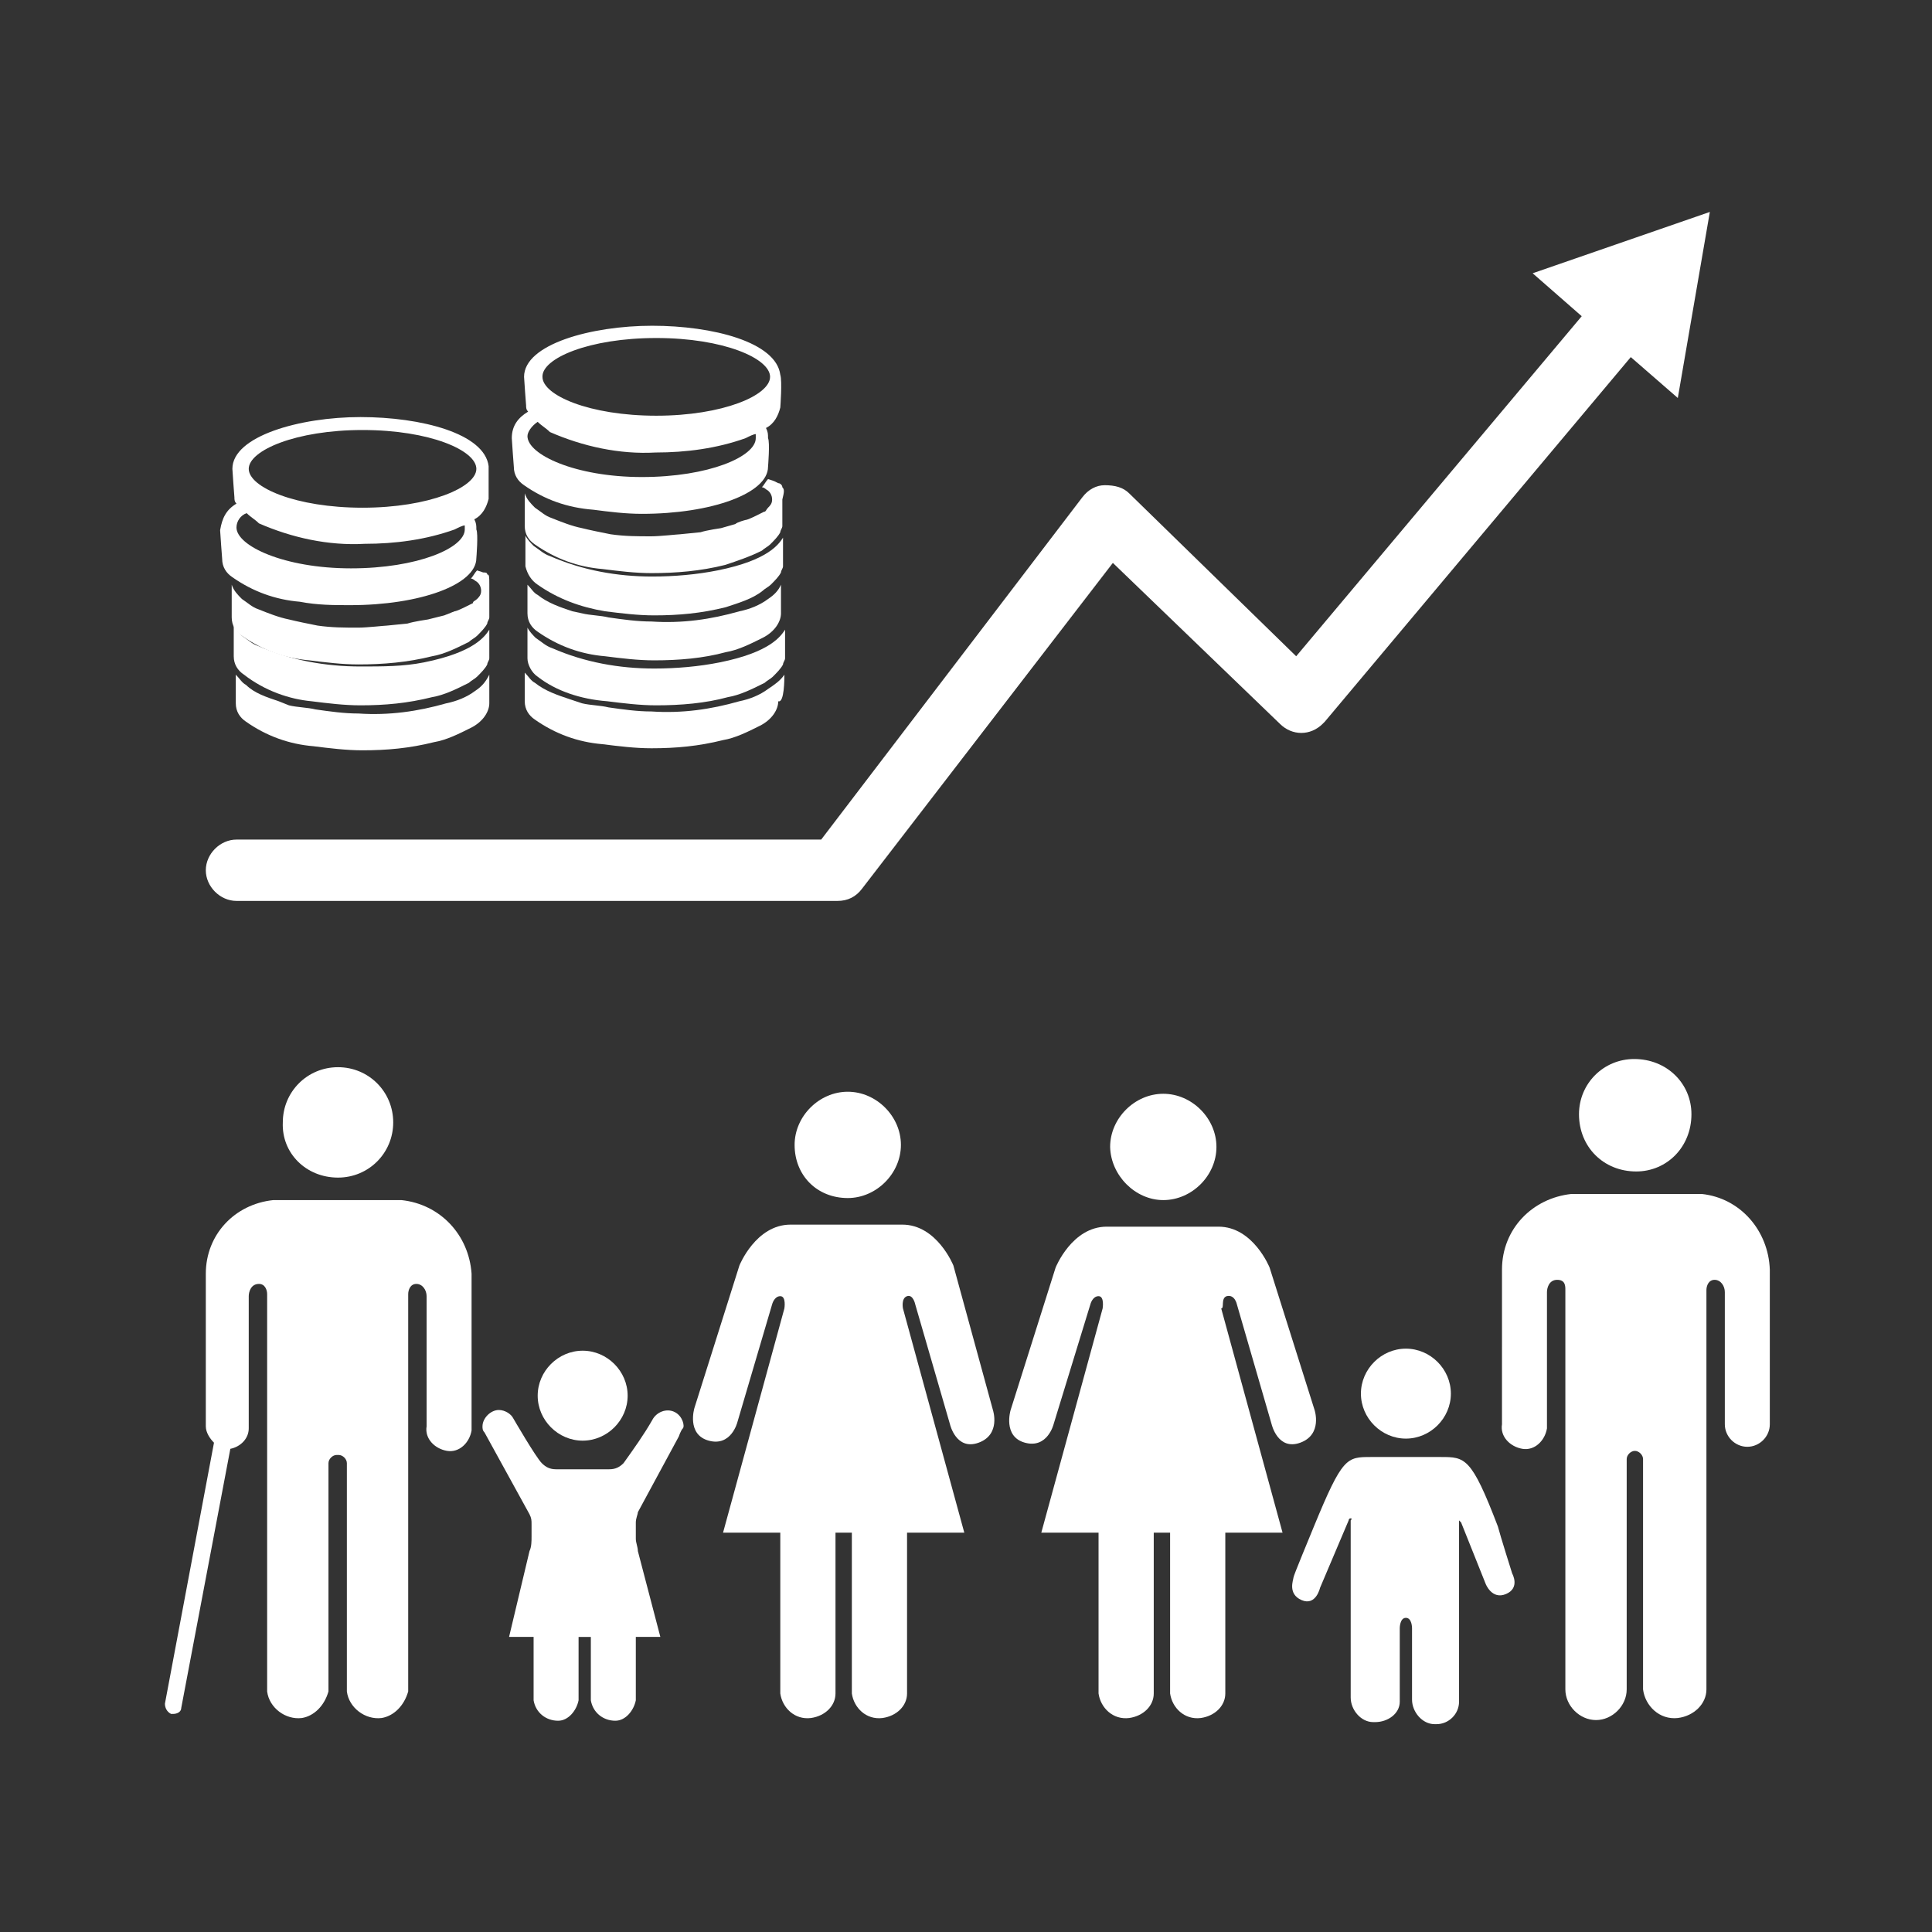
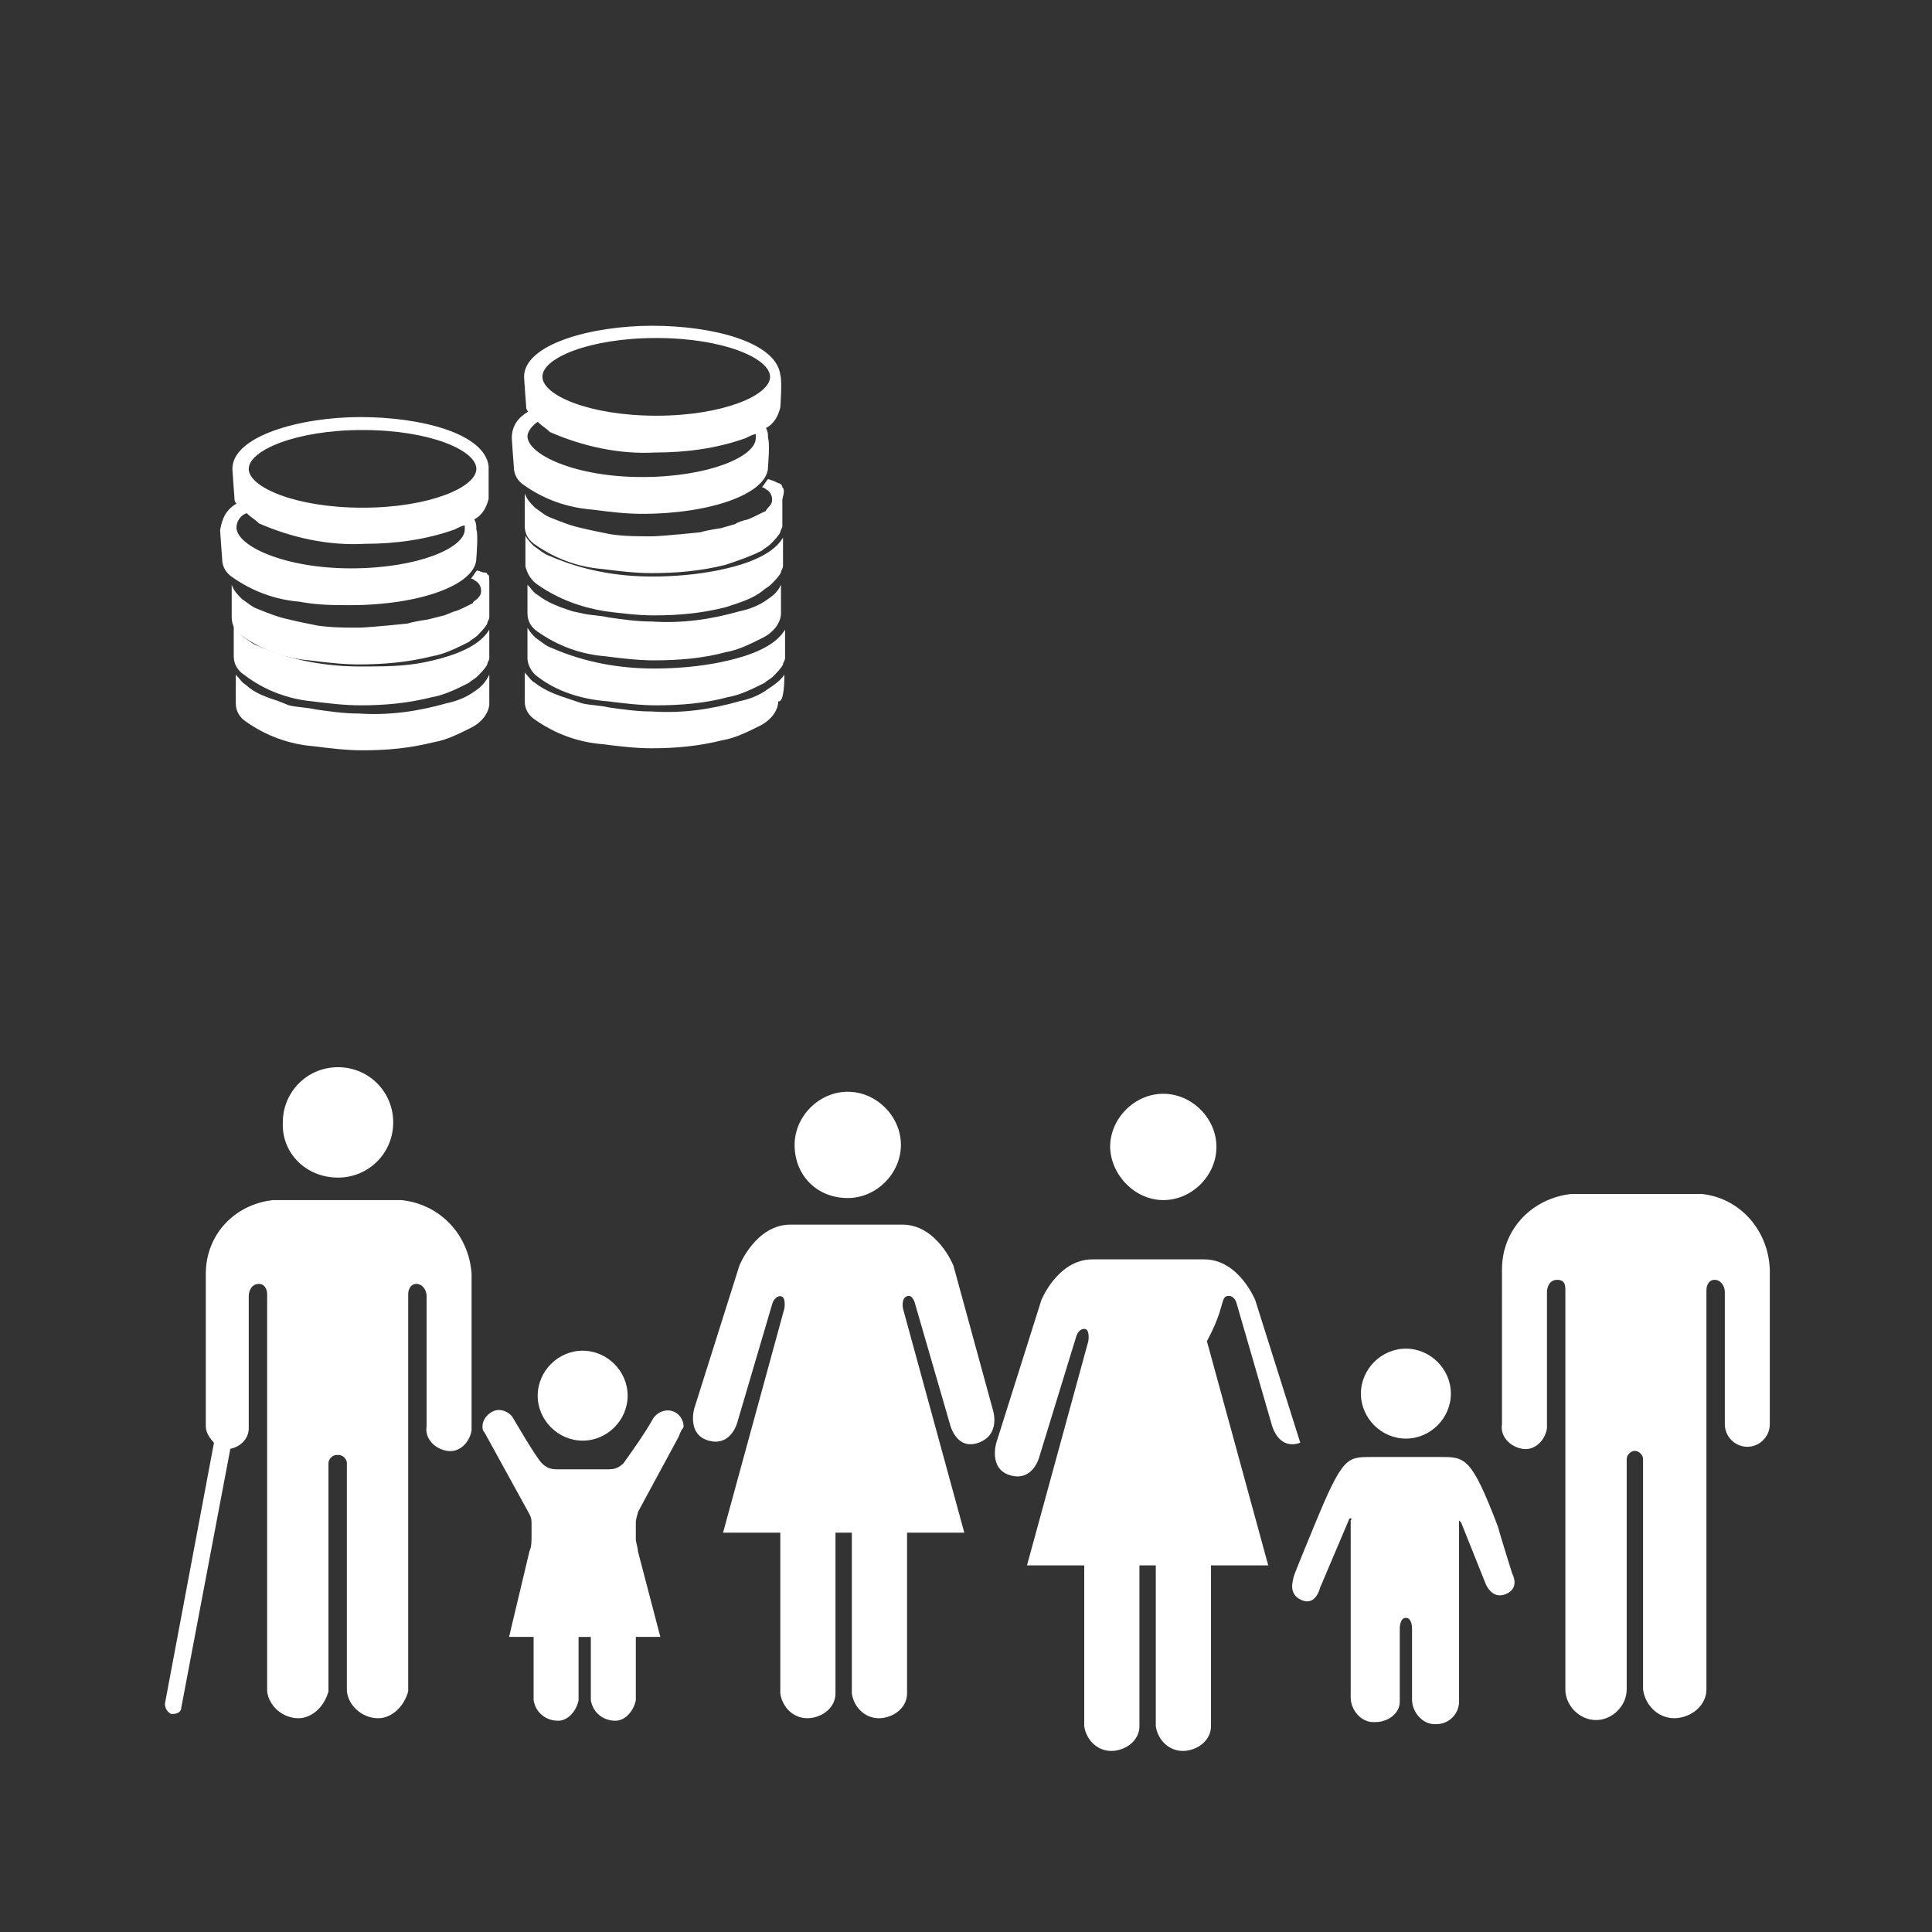
<svg xmlns="http://www.w3.org/2000/svg" version="1.1" id="圖層_1" x="0px" y="0px" viewBox="0 0 283.5 283.5" style="enable-background:new 0 0 283.5 283.5;" xml:space="preserve">
  <rect x="0" y="0" width="283.5" height="283.5" fill="#333333" stroke="none" />
  <style type="text/css">
	.st0{fill:#FFFFFF;}
	.st1{fill:#040000;}
	.st2{opacity:0.5;enable-background:new    ;}
	.st3{opacity:0.3;enable-background:new    ;}
	.st4{fill:#191717;}
	.st5{fill:none;}
	.st6{fill:#000300;}
	.st7{fill:#DD1367;}
	.st8{opacity:0.3;}
	.st9{opacity:0.6;enable-background:new    ;}
	.st10{opacity:0.4;enable-background:new    ;}
</style>
  <g>
    <g>
      <g>
        <g>
-           <path class="st0" d="M240.1,171.9c4.5,0,8.1-3.6,8.1-8.4c0-4.5-3.6-8.1-8.4-8.1c-4.5,0-8.1,3.6-8.1,8.1      C231.7,168.3,235.3,171.9,240.1,171.9L240.1,171.9z" />
-         </g>
+           </g>
        <g>
          <path class="st0" d="M249.7,175.2h-0.6h-17.9h-0.6c-5.7,0.6-10.2,5.1-10.2,11.1V209c-0.3,1.8,1.2,3.3,3,3.6      c1.8,0.3,3.3-1.2,3.6-3c0-0.3,0-0.3,0-0.6v-19.4c0-0.6,0.3-1.8,1.5-1.8c1.2,0,1.2,0.9,1.2,1.5v58.6c0,2.4,2.1,4.5,4.5,4.5      c2.4,0,4.5-2.1,4.5-4.5l0,0v-33.8c0-0.6,0.6-1.2,1.2-1.2l0,0l0,0c0.6,0,1.2,0.6,1.2,1.2l0,0v33.8c0.3,2.4,2.4,4.5,5.1,4.2      c2.4-0.3,4.2-2.1,4.2-4.2v-58.6c0-0.6,0.3-1.5,1.2-1.5s1.5,0.9,1.5,1.8V209c0,1.8,1.5,3.3,3.3,3.3s3.3-1.5,3.3-3.3v-22.7      C259.5,180.6,255.4,175.8,249.7,175.2z" />
        </g>
        <g>
          <path class="st0" d="M170.7,176.1c4.2,0,7.8-3.6,7.8-7.8s-3.6-7.8-7.8-7.8c-4.2,0-7.8,3.6-7.8,7.8l0,0      C163,172.5,166.6,176.1,170.7,176.1L170.7,176.1z" />
        </g>
        <g>
-           <path class="st0" d="M180,190.2c1.2-0.3,1.5,1.2,1.5,1.2l5.1,17.6c0,0,0.9,3.9,4.2,2.7c3.3-1.2,2.1-4.8,2.1-4.8l-6.6-20.9      c0,0-2.4-6-7.5-6h-16.4c-5.1,0-7.5,6-7.5,6l-6.6,20.9c0,0-1.2,3.9,2.1,4.8c3.3,0.9,4.2-2.7,4.2-2.7l5.4-17.6      c0,0,0.3-1.2,1.2-1.2s0.6,1.8,0.6,1.8l-9,32.9h8.4v23.6c0.3,2.1,2.1,3.9,4.5,3.6c2.1-0.3,3.6-1.8,3.6-3.6v-23.6h2.4v23.6      c0.3,2.1,2.1,3.9,4.5,3.6c2.1-0.3,3.6-1.8,3.6-3.6v-23.6h8.4l-9-32.9C179.7,192,179.1,190.5,180,190.2z" />
+           <path class="st0" d="M180,190.2c1.2-0.3,1.5,1.2,1.5,1.2l5.1,17.6c0,0,0.9,3.9,4.2,2.7l-6.6-20.9      c0,0-2.4-6-7.5-6h-16.4c-5.1,0-7.5,6-7.5,6l-6.6,20.9c0,0-1.2,3.9,2.1,4.8c3.3,0.9,4.2-2.7,4.2-2.7l5.4-17.6      c0,0,0.3-1.2,1.2-1.2s0.6,1.8,0.6,1.8l-9,32.9h8.4v23.6c0.3,2.1,2.1,3.9,4.5,3.6c2.1-0.3,3.6-1.8,3.6-3.6v-23.6h2.4v23.6      c0.3,2.1,2.1,3.9,4.5,3.6c2.1-0.3,3.6-1.8,3.6-3.6v-23.6h8.4l-9-32.9C179.7,192,179.1,190.5,180,190.2z" />
        </g>
        <g>
          <path class="st0" d="M124.4,175.8c4.2,0,7.8-3.6,7.8-7.8s-3.6-7.8-7.8-7.8c-4.2,0-7.8,3.6-7.8,7.8l0,0      C116.6,172.5,119.9,175.8,124.4,175.8z" />
        </g>
        <g>
          <path class="st0" d="M139.9,185.7c0,0-2.4-6-7.5-6H116c-5.1,0-7.5,6-7.5,6l-6.6,20.9c0,0-1.2,3.9,2.1,4.8      c3.3,0.9,4.2-2.7,4.2-2.7l5.1-17.3c0,0,0.3-1.2,1.2-1.2s0.6,1.8,0.6,1.8l-9,32.9h8.4v23.6c0.3,2.1,2.1,3.9,4.5,3.6      c2.1-0.3,3.6-1.8,3.6-3.6v-23.6h2.4v23.6c0.3,2.1,2.1,3.9,4.5,3.6c2.1-0.3,3.6-1.8,3.6-3.6v-23.6h8.4l-9-32.9      c0,0-0.3-1.5,0.6-1.8s1.2,1.2,1.2,1.2l5.1,17.6c0,0,0.9,3.9,4.2,2.7c3.3-1.2,2.1-4.8,2.1-4.8L139.9,185.7z" />
        </g>
        <g>
          <path class="st0" d="M49.6,172.8c4.5,0,8.1-3.6,8.1-8.1s-3.6-8.1-8.1-8.1s-8.1,3.6-8.1,8.1l0,0      C41.3,169.2,44.9,172.8,49.6,172.8L49.6,172.8z" />
        </g>
        <g>
          <path class="st0" d="M58.9,176.1h-0.6H40.7h-0.6c-5.7,0.6-9.9,5.1-9.9,10.8v22.4c0,0.9,0.6,1.8,1.2,2.4L24.2,250      c0,0.6,0.3,1.2,0.9,1.5l0,0h0.3c0.6,0,1.2-0.3,1.2-0.9l7.2-38c1.5-0.3,2.7-1.5,2.7-3v-19.4c0-0.6,0.3-1.8,1.5-1.8      c0.9,0,1.2,0.9,1.2,1.5v58.3c0.3,2.4,2.7,4.2,5.1,3.9c1.8-0.3,3.3-1.8,3.9-3.9v-33.5c0-0.6,0.6-1.2,1.2-1.2c0,0,0,0,0.3,0l0,0      c0.6,0,1.2,0.6,1.2,1.2l0,0v33.5c0.3,2.4,2.7,4.2,5.1,3.9c1.8-0.3,3.3-1.8,3.9-3.9v-58.3c0-0.6,0.3-1.5,1.2-1.5s1.5,0.9,1.5,1.8      v19.1c-0.3,1.8,1.2,3.3,3,3.6c1.8,0.3,3.3-1.2,3.6-3c0-0.3,0-0.3,0-0.6v-22.4C68.8,181.2,64.6,176.7,58.9,176.1z" />
        </g>
        <g>
          <path class="st0" d="M206.3,211.1c3.6,0,6.6-3,6.6-6.6s-3-6.6-6.6-6.6s-6.6,3-6.6,6.6l0,0C199.7,208.1,202.7,211.1,206.3,211.1z      " />
        </g>
        <g>
          <path class="st0" d="M219.8,224c-3.9-10.2-4.8-10.2-8.4-10.2h-10.2c-3.6,0-4.2,0-8.4,10.2c-0.6,1.5-3,7.2-3,7.5      c0,0.3-0.9,2.4,1.2,3.3c2.1,0.9,2.7-1.8,2.7-1.8l4.2-9.9c0,0,0-0.3,0.3-0.3s0,0.3,0,0.3v26l0,0c0,1.8,1.5,3.6,3.3,3.6      c0,0,0,0,0.3,0c1.8,0,3.6-1.2,3.6-3v-0.3v-10.5c0,0,0-1.5,0.9-1.5s0.9,1.5,0.9,1.5v10.5c0,1.8,1.5,3.6,3.3,3.6c0,0,0,0,0.3,0      c1.8,0,3.3-1.5,3.3-3.3c0,0,0,0,0-0.3l0,0v-26c0-0.3,0-0.3,0-0.3l0.3,0.3l3.6,9c0,0,0.9,2.4,3,1.5s0.9-3,0.9-3      S220.1,225.2,219.8,224z" />
        </g>
        <g>
          <path class="st0" d="M99,207.2c-1.2-0.6-2.7,0-3.3,1.2l0,0c-1.2,2.1-2.7,4.2-4.2,6.3c-0.6,0.6-1.2,0.9-2.1,0.9h-7.8      c-0.9,0-1.5-0.3-2.1-0.9c-0.9-0.9-4.2-6.6-4.2-6.6c-0.3-0.6-1.2-1.2-2.1-1.2c-1.2,0-2.4,1.2-2.4,2.4c0,0.3,0,0.6,0.3,0.9l6.6,12      c0.3,0.6,0.3,0.9,0.3,1.5v1.8l0,0c0,0.6,0,1.5-0.3,2.1l-3,12.6h3.6v9.3l0,0c0.3,1.8,1.8,3,3.6,3c1.5,0,2.7-1.5,3-3v-9v-0.3h1.8      v0.3v9c0.3,1.8,1.8,3,3.6,3c1.5,0,2.7-1.5,3-3v-9.3h3.6l-3.3-12.6c0-0.6-0.3-1.2-0.3-1.8v-0.6l0,0v-1.8c0-0.6,0.3-1.2,0.3-1.5      l6-11.1c0,0,0.3-0.9,0.6-1.2C100.5,209.3,100.2,207.8,99,207.2L99,207.2z" />
        </g>
        <g>
          <path class="st0" d="M85.5,211.4c3.6,0,6.6-3,6.6-6.6s-3-6.6-6.6-6.6c-3.6,0-6.6,3-6.6,6.6S81.9,211.4,85.5,211.4L85.5,211.4z" />
        </g>
      </g>
      <g>
-         <path class="st0" d="M250.9,31.1l-26,9l7.2,6.3l-41.9,49.9l-24.5-23.9c-0.9-0.9-2.1-1.2-3.6-1.2c-1.2,0-2.4,0.6-3.3,1.8     l-38.3,50.2H34.7c-2.4,0-4.5,2.1-4.5,4.5s2.1,4.5,4.5,4.5h88.2c1.5,0,2.7-0.6,3.6-1.8l36.8-47.8l24.5,23.6c1.8,1.8,4.5,1.8,6.3,0     l0.3-0.3l44.9-53.5l6.9,6L250.9,31.1z" />
-       </g>
+         </g>
      <g>
        <g>
          <path class="st0" d="M69.7,101.4c-1.2,0.9-2.7,1.5-4.2,1.8c-4.2,1.2-8.4,1.8-12.9,1.5c-2.1,0-4.2-0.3-6.3-0.6      c-1.2-0.3-2.7-0.3-3.9-0.6l-1.5-0.6c-1.8-0.6-3.6-1.2-4.8-2.4c-0.6-0.3-0.9-0.9-1.5-1.5v1.8c0,0.6,0,2.4,0,2.4      c0,1.2,0.6,2.1,1.5,2.7c3,2.1,6.3,3.3,9.9,3.6c2.4,0.3,4.8,0.6,7.2,0.6c3.6,0,6.9-0.3,10.5-1.2l0,0c1.8-0.3,3.6-1.2,5.4-2.1l0,0      c1.8-0.9,2.7-2.4,2.7-3.6c0,0,0-3.9,0-4.2C71.2,100.2,70.6,100.8,69.7,101.4z" />
        </g>
        <g>
          <path class="st0" d="M51.4,88.8c10.2,0,18.5-3,18.5-6.9c0,0,0.3-3.6,0-4.2c0-0.6,0-0.9-0.3-1.5c1.2-0.6,1.8-1.8,2.1-3      c0,0,0-3.9,0-4.8c-0.6-4.8-9.9-7.2-18.8-7.2S34.1,64,34.1,68.8c0,0.3,0.3,4.2,0.3,4.2c0,0.3,0,0.6,0.3,0.9      c-1.5,0.9-2.1,2.1-2.4,3.9c0,0.3,0.3,4.2,0.3,4.2c0,1.2,0.6,2.1,1.5,2.7c3,2.1,6.3,3.3,9.9,3.6C46.6,88.8,49,88.8,51.4,88.8z       M53.2,63.1c9.9,0,16.7,3,16.7,5.7s-6.9,5.7-16.7,5.7s-16.7-3-16.7-5.7S43.4,63.1,53.2,63.1z M34.7,77.4c0-0.9,0.6-1.8,1.5-2.1      c0.6,0.6,1.2,0.9,1.8,1.5c4.8,2.1,10.2,3.3,15.5,3c4.5,0,9-0.6,13.2-2.1c0.6-0.3,1.2-0.6,1.5-0.6c0,0,0,0.3,0,0.6      c0,2.7-6.9,5.7-16.7,5.7S34.7,80.1,34.7,77.4z" />
        </g>
        <g>
          <path class="st0" d="M45.7,102.9c2.4,0.3,4.8,0.6,7.2,0.6c3.6,0,6.9-0.3,10.5-1.2l0,0c1.8-0.3,3.6-1.2,5.4-2.1l0,0      c0.3-0.3,0.9-0.6,1.2-0.9c0.6-0.6,1.2-1.2,1.5-1.8c0-0.3,0.3-0.6,0.3-0.9c0,0,0-3.9,0-4.2c-0.6,0.9-2.1,3.3-9.6,4.8      c-3,0.6-6,0.6-9.3,0.6c-5.1,0-10.2-0.9-15-3c-0.9-0.3-1.5-0.9-2.4-1.5c-0.3-0.3-0.9-0.9-1.2-1.5v1.8v2.7c0,1.2,0.6,2.1,1.5,2.7      C38.9,101.4,42.5,102.6,45.7,102.9z" />
        </g>
        <g>
          <path class="st0" d="M71.5,84.3c0-0.3-0.3-0.3-0.6-0.3L70,83.7c-0.3,0.3-0.6,0.9-0.9,1.2c0.3,0,0.6,0.3,0.6,0.3      c0.6,0.3,0.9,0.9,0.9,1.5c0,0.6-0.3,0.9-0.6,1.2c-0.3,0.3-0.6,0.3-0.6,0.6l-1.2,0.6c0,0-1.2,0.6-1.5,0.6l-1.5,0.6l-2.4,0.6      c0,0-2.1,0.3-3,0.6l-3,0.3c-0.3,0-3,0.3-4.2,0.3c-2.1,0-3.9,0-6-0.3c-1.5-0.3-3-0.6-4.2-0.9c-1.5-0.3-3-0.9-4.5-1.5      c-0.9-0.3-1.5-0.9-2.4-1.5c-0.6-0.6-1.2-1.2-1.5-2.1v2.4v2.4c0,1.2,0.6,2.1,1.5,2.7c3,2.1,6.3,3.3,9.9,3.6      c2.4,0.3,4.8,0.6,7.2,0.6c3.6,0,7.2-0.3,10.8-1.2l0,0c1.8-0.3,3.6-1.2,5.4-2.1l0,0c0.3-0.3,0.9-0.6,1.2-0.9      c0.6-0.6,1.2-1.2,1.5-1.8c0-0.3,0.3-0.6,0.3-0.9v-3.9c0-0.3,0-0.6,0-0.9C71.8,84.6,71.8,84.3,71.5,84.3z" />
        </g>
        <g>
          <path class="st0" d="M94.2,75.4c10.2,0,18.5-3,18.5-6.9c0,0,0.3-3.6,0-4.2c0-0.6,0-0.9-0.3-1.5c1.2-0.6,1.8-1.8,2.1-3      c0,0,0.3-3.9,0-4.8c-0.6-4.8-9.9-7.2-18.8-7.2s-18.8,2.7-18.8,7.5c0,0.3,0.3,4.2,0.3,4.2c0,0.3,0,0.6,0.3,0.9      c-1.5,0.9-2.4,2.1-2.4,3.9c0,0.3,0.3,4.2,0.3,4.2c0,1.2,0.6,2.1,1.5,2.7c3,2.1,6.3,3.3,10.2,3.6C89.4,75.1,91.8,75.4,94.2,75.4z       M96.3,49.6c9.9,0,16.7,3,16.7,5.7c0,2.7-6.9,5.7-16.7,5.7s-16.7-3-16.7-5.7C79.5,52.6,86.4,49.6,96.3,49.6z M77.4,64      c0-0.6,0.6-1.5,1.5-2.1c0.6,0.6,1.2,0.9,1.8,1.5c4.8,2.1,10.2,3.3,15.5,3c4.5,0,9-0.6,13.2-2.1c0.6-0.3,1.2-0.6,1.5-0.6      c0,0,0,0.3,0,0.6c0,2.7-6.9,5.7-16.7,5.7S77.4,66.7,77.4,64z" />
        </g>
        <g>
          <path class="st0" d="M114.8,71.5c0-0.3-0.3-0.6-0.6-0.6l-0.6-0.3l-0.9-0.3c-0.3,0.3-0.6,0.9-0.9,1.2c0.3,0,0.6,0.3,0.6,0.3      c0.6,0.3,0.9,0.9,0.9,1.5c0,0.6-0.3,0.9-0.6,1.2c-0.3,0.3-0.3,0.6-0.6,0.6l-1.2,0.6c0,0-1.2,0.6-1.5,0.6c0,0-1.2,0.3-1.5,0.6      l-2.1,0.6c0,0-2.1,0.3-3,0.6l-3,0.3c-0.3,0-3,0.3-4.2,0.3c-2.1,0-3.9,0-6-0.3c-1.5-0.3-3-0.6-4.2-0.9c-1.5-0.3-3-0.9-4.5-1.5      c-0.9-0.3-1.5-0.9-2.4-1.5c-0.6-0.6-1.2-1.2-1.5-2.1v2.4v2.4c0,1.2,0.6,2.1,1.5,2.7c3,2.1,6.3,3.3,9.9,3.6      c2.4,0.3,4.8,0.6,7.2,0.6c3.6,0,7.2-0.3,10.8-1.2l0,0c1.8-0.6,3.6-1.2,5.4-2.1l0,0c0.3-0.3,0.9-0.6,1.2-0.9      c0.6-0.6,1.2-1.2,1.5-1.8c0-0.3,0.3-0.6,0.3-0.9v-3.9C115.1,72.1,115.1,71.8,114.8,71.5z" />
        </g>
        <g>
          <path class="st0" d="M112.7,87.9c-1.2,0.9-2.7,1.5-4.2,1.8c-4.2,1.2-8.4,1.8-12.9,1.5c-2.1,0-4.2-0.3-6.3-0.6      c-1.2-0.3-2.7-0.3-3.9-0.6L84,89.7c-1.8-0.6-3.6-1.2-5.1-2.4c-0.6-0.3-0.9-0.9-1.5-1.5v1.8c0,0.6,0,2.4,0,2.4      c0,1.2,0.6,2.1,1.5,2.7c3,2.1,6.3,3.3,9.9,3.6c2.4,0.3,4.8,0.6,7.2,0.6c3.6,0,7.2-0.3,10.5-1.2l0,0c1.8-0.3,3.6-1.2,5.4-2.1l0,0      c1.8-0.9,2.7-2.4,2.7-3.6c0,0,0-3.9,0-4.2C114.2,86.7,113.6,87.3,112.7,87.9z" />
        </g>
        <g>
          <path class="st0" d="M78.9,85.8c3,2.1,6.3,3.3,9.9,3.9c2.4,0.3,4.8,0.6,7.2,0.6c3.6,0,6.9-0.3,10.5-1.2l0,0      c1.8-0.6,3.9-1.2,5.4-2.4l0,0c0.3-0.3,0.9-0.6,1.2-0.9c0.6-0.6,1.2-1.2,1.5-1.8c0-0.3,0.3-0.6,0.3-0.9c0,0,0-3.9,0-4.2      c-0.6,0.9-2.1,3.3-9.6,4.8c-3,0.6-6.3,0.9-9.6,0.9c-5.1,0-10.2-0.9-15-3c-0.9-0.3-1.5-0.9-2.4-1.5c-0.3-0.3-0.9-0.9-1.2-1.5v1.8      v2.7C77.4,84.3,78,85.2,78.9,85.8z" />
        </g>
        <g>
          <path class="st0" d="M115.1,99c-0.6,0.9-1.5,1.5-2.4,2.1c-1.2,0.9-2.7,1.5-4.2,1.8c-4.2,1.2-8.4,1.8-12.9,1.5      c-2.1,0-4.2-0.3-6.3-0.6c-1.2-0.3-2.7-0.3-3.9-0.6l-1.8-0.6c-1.8-0.6-3.6-1.2-5.1-2.4c-0.6-0.3-0.9-0.9-1.5-1.5v1.8      c0,0.6,0,2.4,0,2.4c0,1.2,0.6,2.1,1.5,2.7c3,2.1,6.3,3.3,9.9,3.6c2.4,0.3,4.8,0.6,7.2,0.6c3.6,0,6.9-0.3,10.5-1.2l0,0      c1.8-0.3,3.6-1.2,5.4-2.1l0,0c1.8-0.9,2.7-2.4,2.7-3.6C115.1,103.2,115.1,99.6,115.1,99z" />
        </g>
        <g>
          <path class="st0" d="M89.1,102.9c2.4,0.3,4.8,0.6,7.2,0.6c3.6,0,7.2-0.3,10.5-1.2l0,0c1.8-0.3,3.6-1.2,5.4-2.1l0,0      c0.3-0.3,0.9-0.6,1.2-0.9c0.6-0.6,1.2-1.2,1.5-1.8c0-0.3,0.3-0.6,0.3-0.9c0,0,0-3.9,0-4.2c-0.6,0.9-2.1,3.3-9.6,4.8      c-3,0.6-6.3,0.9-9.6,0.9c-5.1,0-10.2-0.9-15-3c-0.9-0.3-1.5-0.9-2.4-1.5c-0.3-0.3-0.9-0.9-1.2-1.5v1.8v2.7      c0,0.9,0.6,2.1,1.5,2.7C81.6,101.4,85.2,102.6,89.1,102.9z" />
        </g>
      </g>
    </g>
  </g>
</svg>